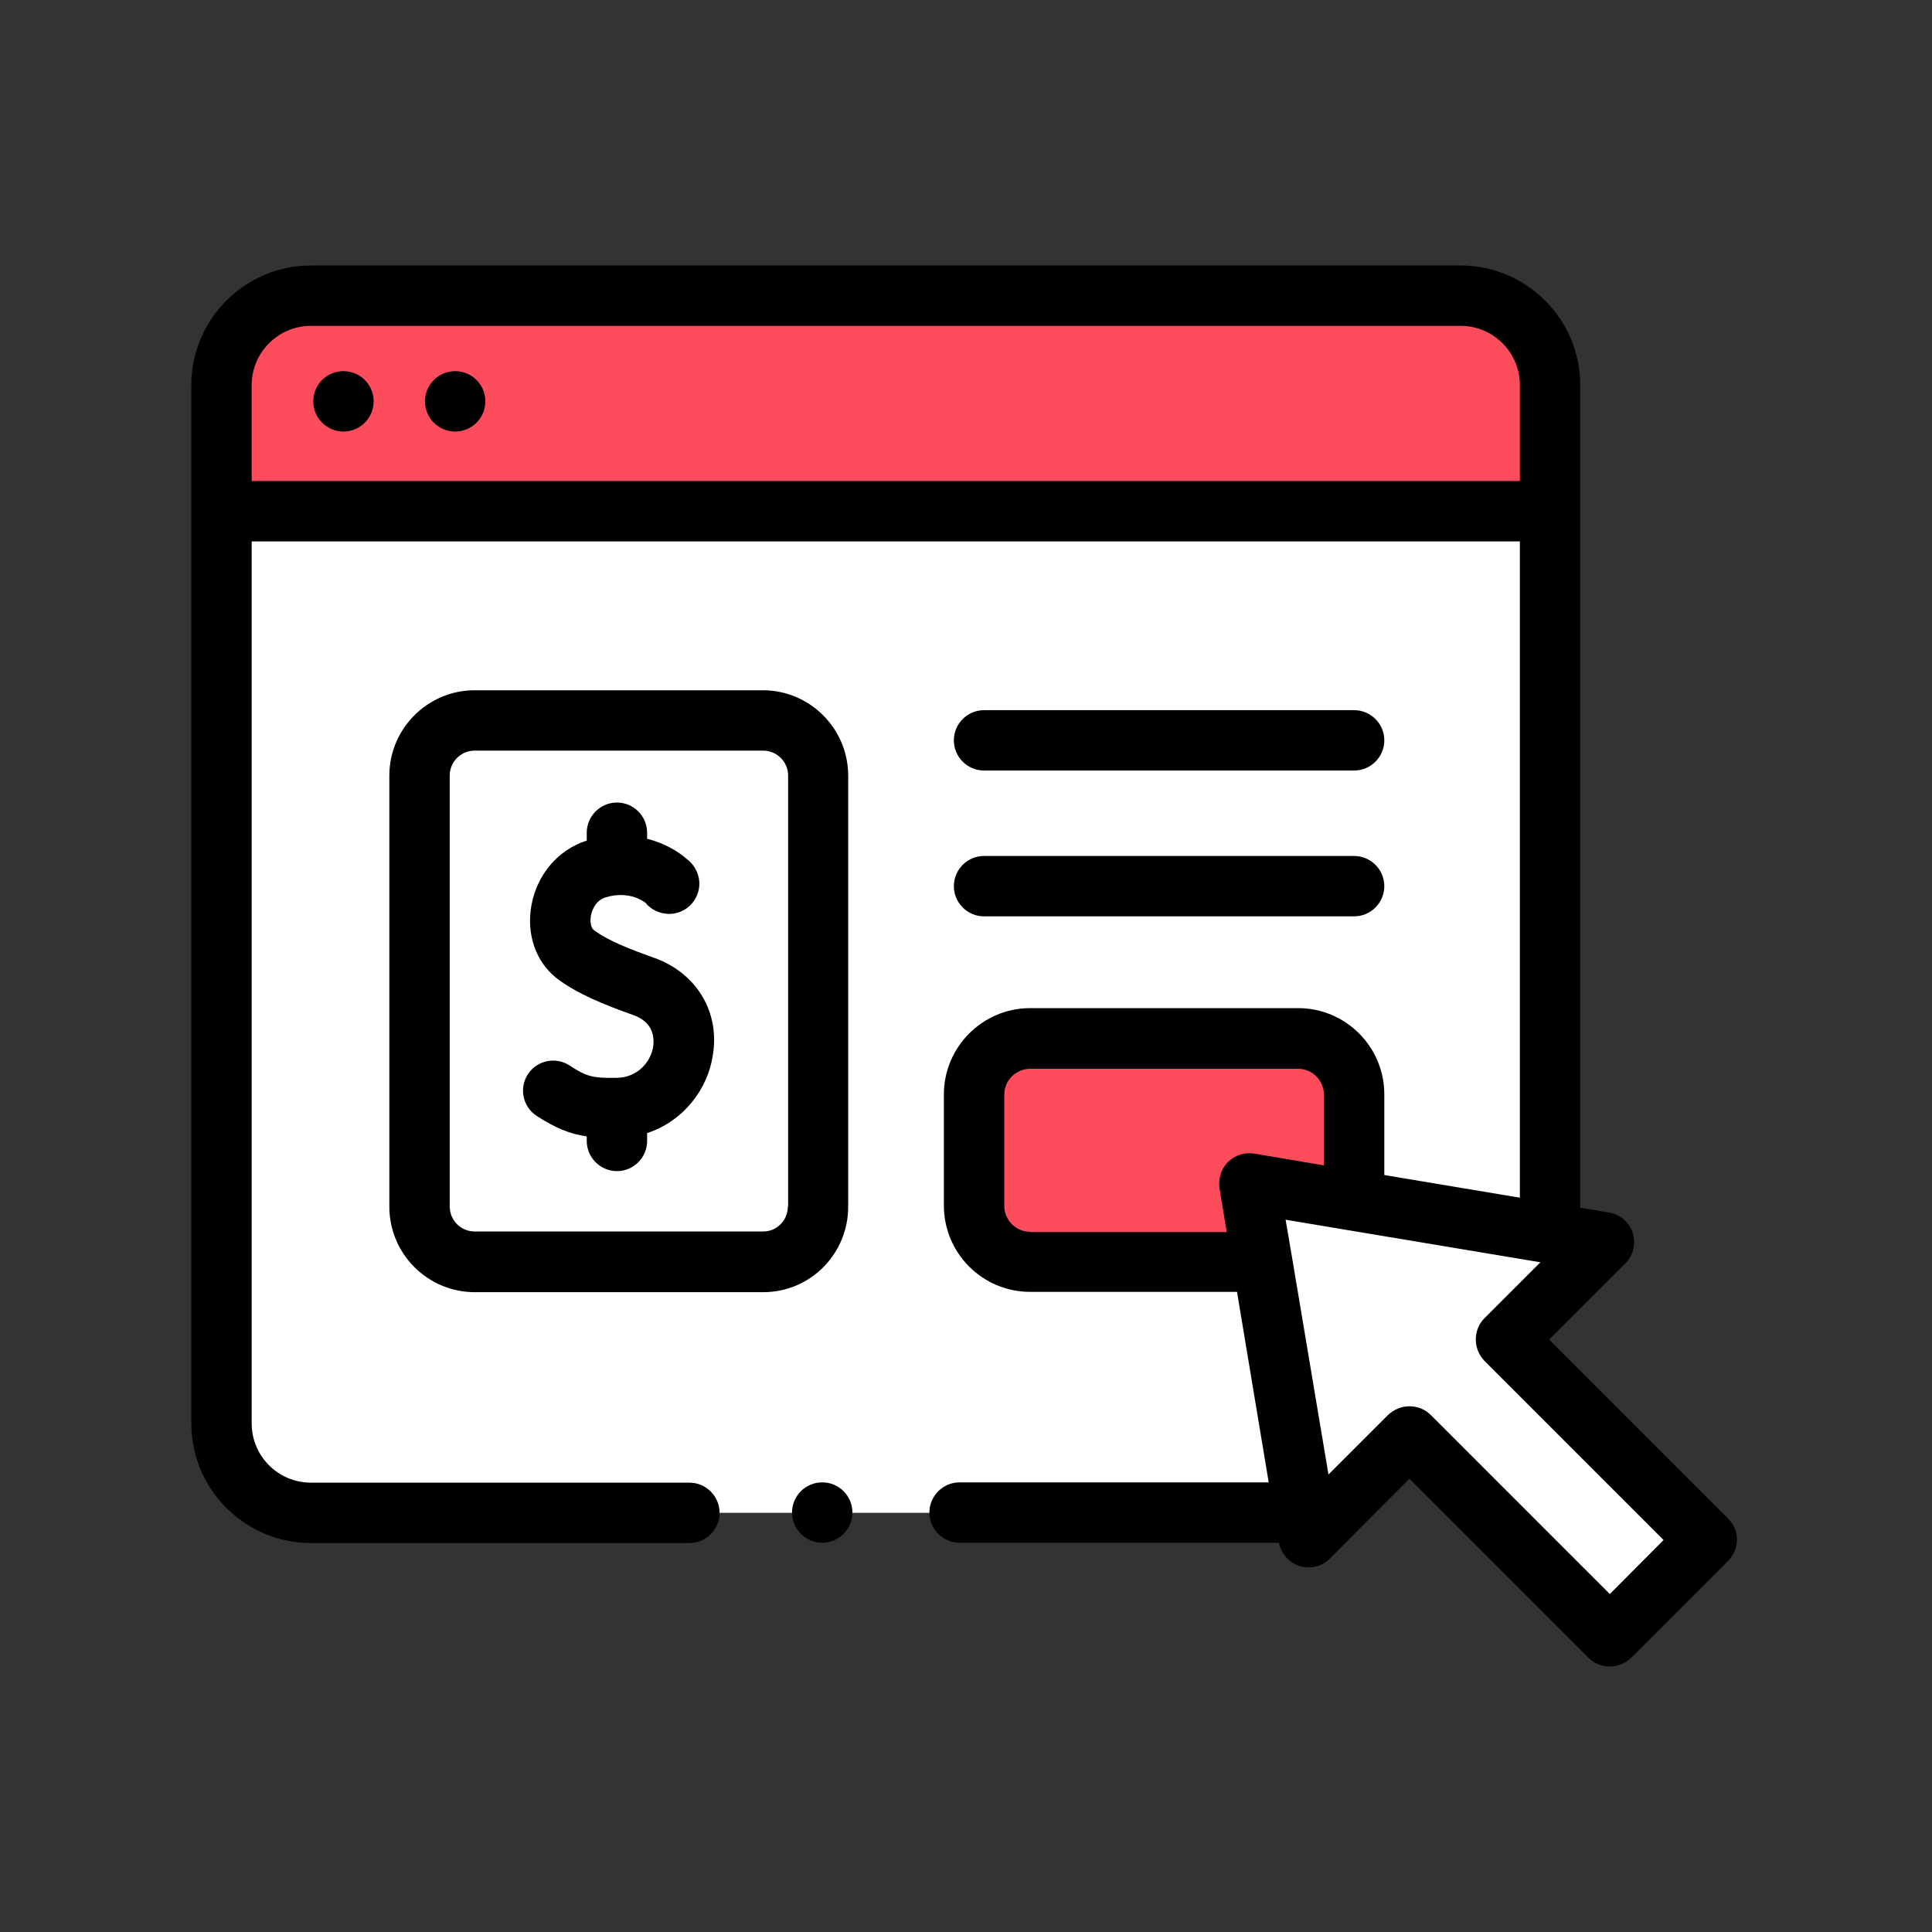
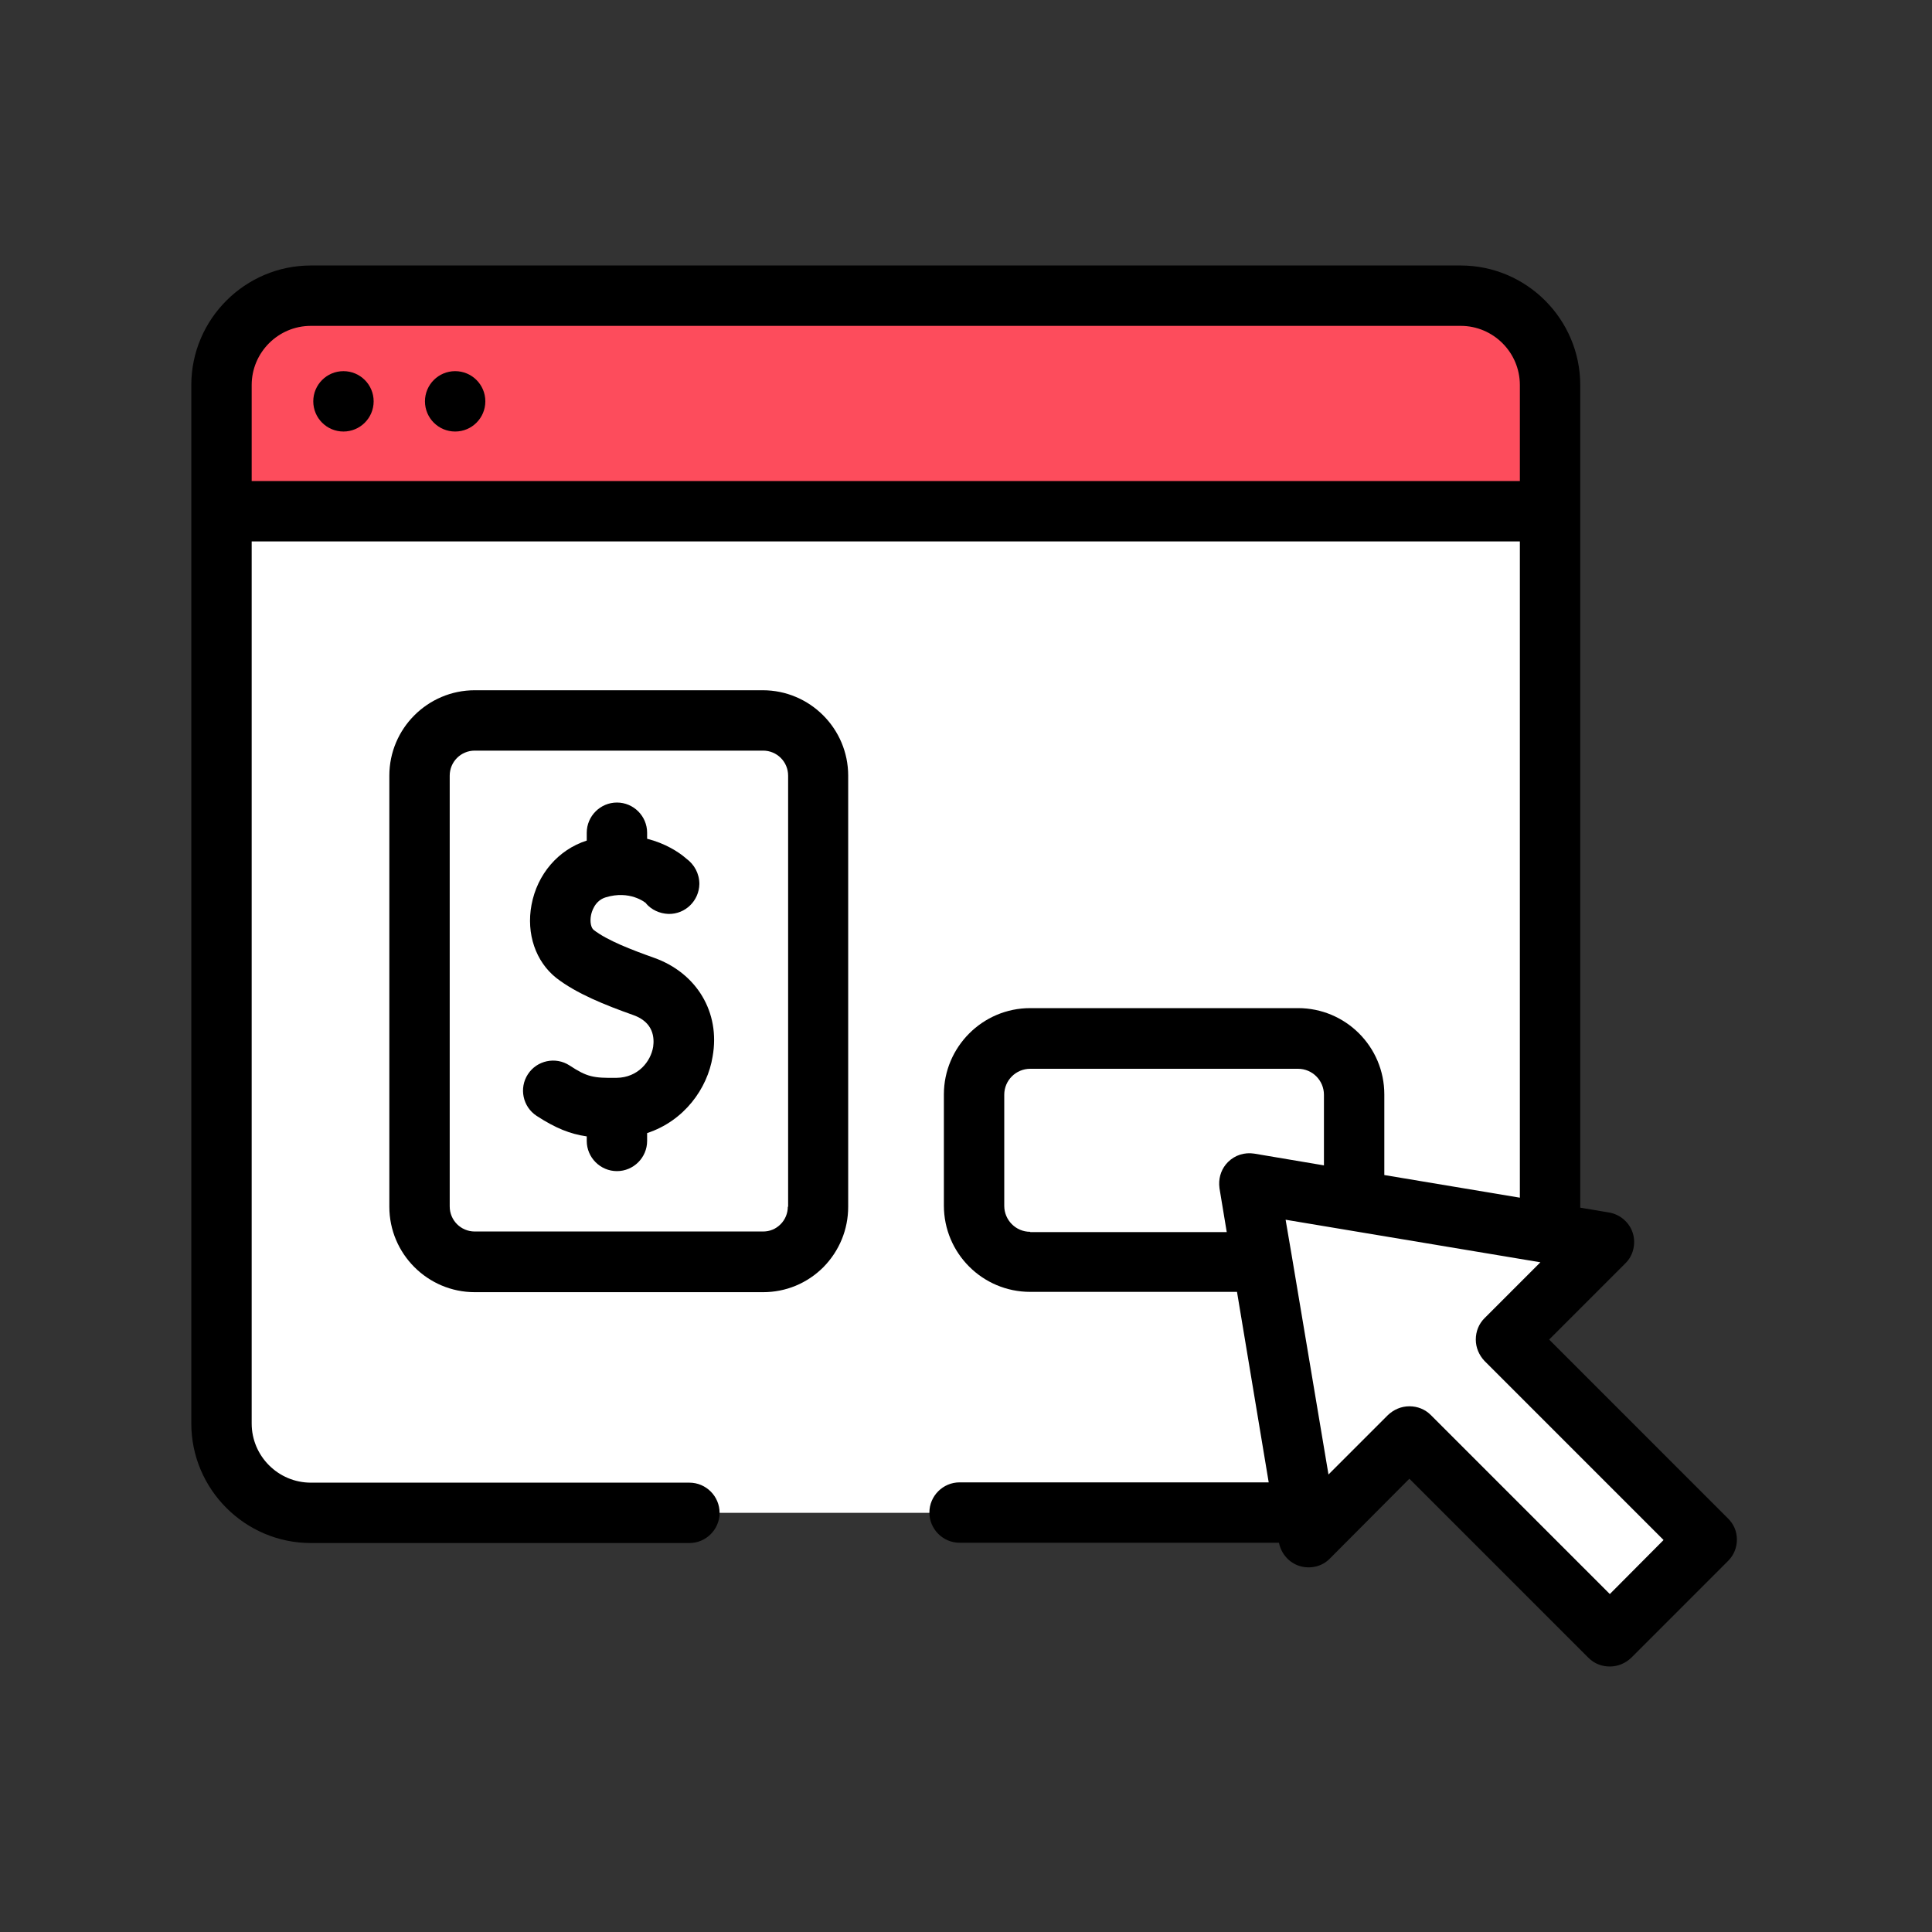
<svg xmlns="http://www.w3.org/2000/svg" width="100" height="100" viewBox="0 0 100 100" fill="none">
  <rect x="0" y="0" width="100" height="100" fill="#333333" stroke="none" />
  <path d="M77.965 69.336L83.012 64.305L64.668 61.242L80.231 63.836V26.461H11.465V73.68C11.465 76.227 13.543 78.305 16.09 78.305H35.684H49.668H67.527L67.746 79.586L72.965 74.367L83.34 84.742L88.356 79.727L77.965 69.336Z" fill="white" />
  <path d="M75.606 15.305H16.09C13.543 15.305 11.465 17.367 11.465 19.93V26.461H80.231V19.93C80.231 17.367 78.152 15.305 75.606 15.305Z" fill="#FD4C5C" />
-   <path d="M67.184 53.727H53.324C51.715 53.727 50.418 55.039 50.418 56.633V62.383C50.418 63.992 51.715 65.289 53.324 65.289H65.356L64.668 61.211L70.09 62.117V56.617C70.09 55.039 68.793 53.727 67.184 53.727Z" fill="#FD4C5C" />
  <path d="M17.777 22.336C18.64 22.336 19.34 21.636 19.34 20.773C19.34 19.91 18.64 19.211 17.777 19.211C16.914 19.211 16.215 19.91 16.215 20.773C16.215 21.636 16.914 22.336 17.777 22.336Z" fill="black" />
  <path d="M23.559 22.336C24.422 22.336 25.121 21.636 25.121 20.773C25.121 19.91 24.422 19.211 23.559 19.211C22.696 19.211 21.996 19.91 21.996 20.773C21.996 21.636 22.696 22.336 23.559 22.336Z" fill="black" />
  <path d="M89.449 78.602L80.184 69.336L84.121 65.398C84.543 64.992 84.684 64.367 84.512 63.82C84.34 63.273 83.856 62.852 83.277 62.758L81.793 62.508V26.461V19.93C81.793 16.523 79.012 13.742 75.606 13.742H16.09C12.684 13.742 9.902 16.523 9.902 19.93V26.461V73.68C9.902 77.086 12.684 79.867 16.09 79.867H35.684C36.543 79.867 37.246 79.164 37.246 78.305C37.246 77.445 36.543 76.742 35.684 76.742H16.09C14.402 76.742 13.027 75.367 13.027 73.68V28.023H78.668V61.992L71.652 60.82V56.648C71.652 54.18 69.652 52.18 67.184 52.18H53.324C50.855 52.18 48.855 54.195 48.855 56.648V62.398C48.855 64.867 50.855 66.867 53.324 66.867H64.027L65.668 76.727H49.668C48.809 76.727 48.105 77.43 48.105 78.289C48.105 79.148 48.809 79.852 49.668 79.852H66.199C66.309 80.414 66.715 80.883 67.262 81.055C67.824 81.227 68.434 81.086 68.84 80.664L72.949 76.539L82.215 85.805C82.527 86.117 82.918 86.258 83.324 86.258C83.731 86.258 84.121 86.102 84.434 85.805L89.449 80.789C89.746 80.492 89.902 80.102 89.902 79.68C89.902 79.258 89.731 78.883 89.449 78.602ZM13.027 19.93C13.027 18.242 14.402 16.867 16.09 16.867H75.606C77.293 16.867 78.668 18.242 78.668 19.93V24.898H13.027V19.93ZM53.324 63.758C52.574 63.758 51.98 63.148 51.98 62.414V56.664C51.98 55.914 52.59 55.32 53.324 55.32H67.184C67.934 55.32 68.527 55.93 68.527 56.664V60.32L64.918 59.711C64.418 59.633 63.918 59.789 63.559 60.148C63.246 60.461 63.09 60.883 63.105 61.32C63.105 61.383 63.121 61.445 63.121 61.508L63.496 63.773H53.324V63.758ZM83.324 82.508L74.059 73.242C73.762 72.945 73.371 72.789 72.949 72.789C72.527 72.789 72.137 72.961 71.84 73.242L68.762 76.32L66.871 65.055L66.543 63.133L79.731 65.336L76.84 68.227C76.543 68.523 76.387 68.914 76.387 69.336C76.387 69.758 76.559 70.148 76.84 70.445L86.106 79.711L83.324 82.508Z" fill="black" />
-   <path d="M50.934 47.43H70.09C70.949 47.43 71.652 46.727 71.652 45.867C71.652 45.008 70.949 44.305 70.09 44.305H50.934C50.074 44.305 49.371 45.008 49.371 45.867C49.371 46.727 50.074 47.43 50.934 47.43Z" fill="black" />
-   <path d="M50.934 39.883H70.09C70.949 39.883 71.652 39.18 71.652 38.32C71.652 37.461 70.949 36.758 70.09 36.758H50.934C50.074 36.758 49.371 37.461 49.371 38.32C49.371 39.18 50.074 39.883 50.934 39.883Z" fill="black" />
  <path d="M43.902 62.461V40.148C43.902 37.711 41.918 35.727 39.48 35.727H24.574C22.137 35.727 20.152 37.711 20.152 40.148V62.461C20.152 64.898 22.137 66.883 24.574 66.883H39.496C40.668 66.883 41.777 66.43 42.621 65.586C43.449 64.742 43.902 63.633 43.902 62.461ZM40.777 62.461C40.777 62.805 40.637 63.133 40.402 63.367C40.152 63.617 39.84 63.742 39.496 63.742H24.574C23.855 63.742 23.277 63.164 23.277 62.445V40.148C23.277 39.43 23.855 38.852 24.574 38.852H39.496C40.215 38.852 40.793 39.43 40.793 40.148V62.461H40.777Z" fill="black" />
  <path d="M33.839 49.57C32.699 49.164 31.433 48.68 30.73 48.133C30.589 48.023 30.527 47.711 30.589 47.383C30.62 47.211 30.777 46.617 31.355 46.445C32.589 46.07 33.386 46.695 33.464 46.773L33.433 46.758C33.714 47.086 34.136 47.289 34.605 47.305C35.48 47.32 36.183 46.617 36.199 45.758C36.199 45.211 35.933 44.742 35.527 44.445C35.12 44.086 34.417 43.648 33.495 43.414V43.102C33.495 42.242 32.792 41.539 31.933 41.539C31.074 41.539 30.37 42.242 30.37 43.102V43.508C28.902 43.977 27.808 45.242 27.511 46.836C27.23 48.336 27.73 49.773 28.792 50.617C29.839 51.43 31.324 52.023 32.777 52.539C33.839 52.914 33.87 53.727 33.808 54.18C33.683 54.945 33.027 55.773 31.917 55.789C30.699 55.805 30.386 55.742 29.48 55.148C28.761 54.68 27.792 54.883 27.324 55.602C26.855 56.32 27.058 57.289 27.777 57.758C28.761 58.398 29.511 58.695 30.37 58.82V59.055C30.37 59.914 31.074 60.617 31.933 60.617C32.792 60.617 33.495 59.914 33.495 59.055V58.648C35.402 58.023 36.62 56.352 36.886 54.68C37.292 52.398 36.058 50.352 33.839 49.57Z" fill="black" />
-   <path d="M42.559 79.852C43.422 79.852 44.121 79.152 44.121 78.289C44.121 77.426 43.422 76.727 42.559 76.727C41.696 76.727 40.996 77.426 40.996 78.289C40.996 79.152 41.696 79.852 42.559 79.852Z" fill="black" />
</svg>